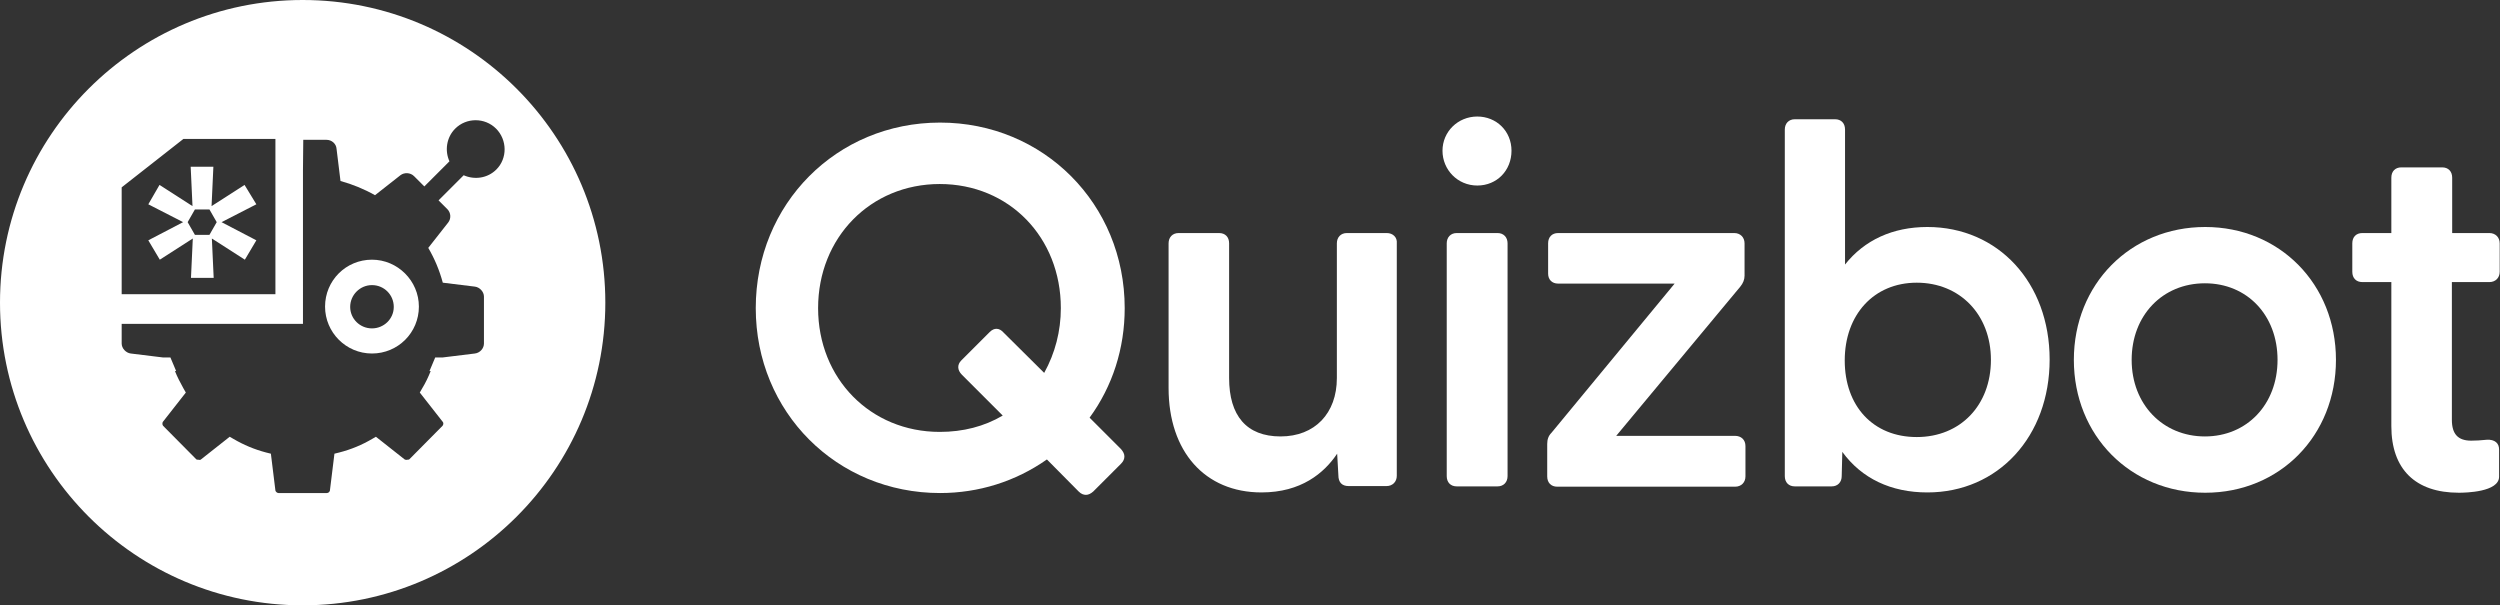
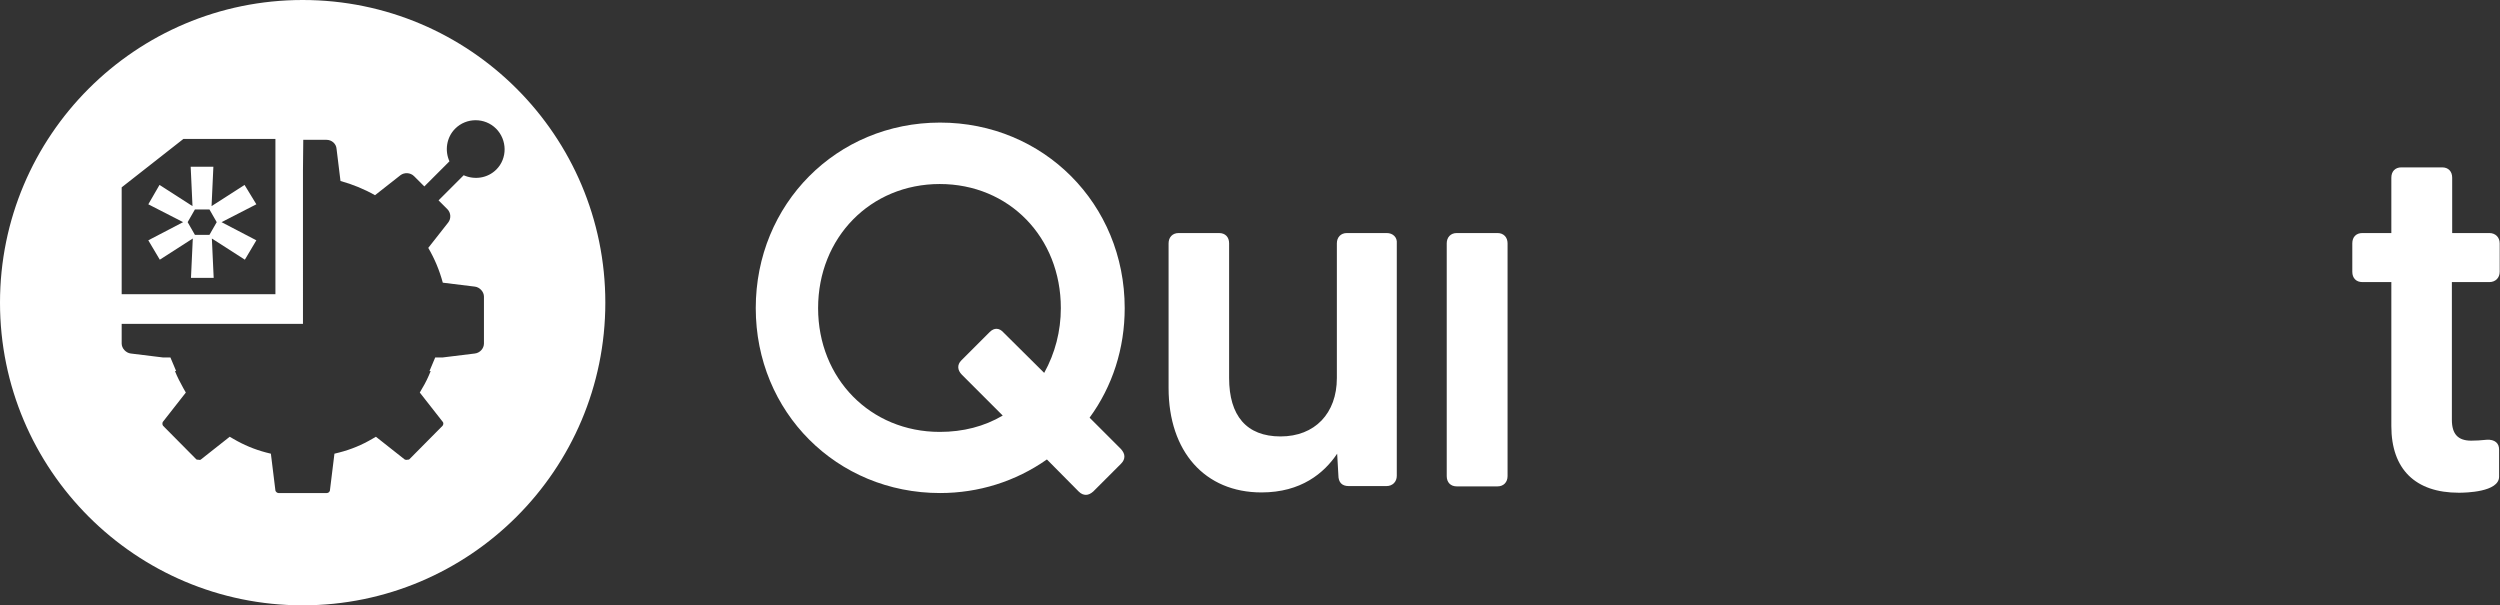
<svg xmlns="http://www.w3.org/2000/svg" version="1.1" id="Layer_1" x="0px" y="0px" viewBox="0 0 826 200" style="enable-background:new 0 0 826 200;" xml:space="preserve">
  <rect x="0" y="0" width="826" height="200" fill="#333333" stroke="none" />
  <style type="text/css">
	.st0{fill:#FFFFFF;}
</style>
  <g>
    <g>
      <path class="st0" d="M360,138c7.6-10.4,11.6-22.9,11.6-36.2c0-34.4-26.8-61.3-61-61.3s-60.9,26.9-60.9,61.3s26.8,61.1,60.9,61.1    c12.7,0,24.9-3.8,35.3-11.1l10.5,10.6c0.8,0.8,1.6,1.1,2.4,1.1s1.6-0.4,2.4-1.1l9.2-9.2c0.8-0.8,1.1-1.6,1.1-2.4s-0.4-1.6-1.1-2.4    L360,138L360,138z M327,109.7l-9.4,9.4c-1.4,1.4-1.3,3.2,0.2,4.7l13.5,13.5c-6.1,3.6-13.1,5.4-20.8,5.4    c-22.9,0-40.2-17.6-40.2-40.9s17.3-41,40.2-41s40,17.6,40,41c0,7.6-1.9,14.9-5.5,21.4l-13.4-13.3    C330.2,108.3,328.5,108.2,327,109.7L327,109.7z" />
      <path class="st0" d="M458.2,77H445c-2,0-3.3,1.4-3.3,3.4v44.5c0,11.7-7.3,19.3-18.6,19.3s-17-6.9-17-19.3V80.4    c0-2.1-1.3-3.4-3.3-3.4h-13.4c-2,0-3.3,1.4-3.3,3.4v47.8c0,21,12,34.5,30.7,34.5c13.1,0,20.7-6.4,25-12.8l0.4,7.1    c0,2.4,1.2,3.6,3.4,3.6h12.5c2,0,3.4-1.4,3.4-3.4V80.4C461.7,78.4,460.2,77,458.2,77L458.2,77z" />
      <path class="st0" d="M494.8,77h-13.5c-2,0-3.3,1.4-3.3,3.4v76.9c0,2.1,1.3,3.4,3.3,3.4h13.5c2,0,3.3-1.4,3.3-3.4V80.4    C498.1,78.4,496.8,77,494.8,77z" />
-       <path class="st0" d="M488.1,38.5c-6.4,0-11.5,5-11.5,11.3s5,11.5,11.5,11.5s11.3-5,11.3-11.5S494.4,38.5,488.1,38.5z" />
-       <path class="st0" d="M573.2,144h-39.2l41-49.3c0.9-1.1,1.4-2.3,1.4-3.6V80.4c0-2-1.4-3.4-3.4-3.4h-58.2c-2,0-3.3,1.3-3.3,3.4v10    c0,2,1.3,3.3,3.3,3.3h38.5L512.6,143c-1,1-1.4,2.2-1.4,3.7v10.7c0,2.1,1.3,3.4,3.3,3.4h58.8c2,0,3.4-1.4,3.4-3.4v-10    C576.7,145.3,575.3,144,573.2,144L573.2,144z" />
-       <path class="st0" d="M636.8,75c-11.4,0-20.8,4.3-27.2,12.4V42.8c0-2.1-1.3-3.4-3.3-3.4H593c-2,0-3.3,1.4-3.3,3.4v114.5    c0,2.1,1.3,3.4,3.3,3.4h12.2c2,0,3.3-1.4,3.3-3.4l0.2-8c6.4,8.8,16.1,13.4,28.1,13.4c23.4,0,40.4-18.5,40.4-43.9    S660.2,75,636.8,75L636.8,75z M657.8,118.9c0,15-10.1,25.5-24.5,25.5s-23.8-10.2-23.8-25.3s9.6-25.7,23.8-25.7    S657.8,103.9,657.8,118.9z" />
-       <path class="st0" d="M728.6,75c-24.7,0-43.4,18.9-43.4,43.9s18.7,43.9,43.4,43.9s43.2-18.9,43.2-43.9S753.2,75,728.6,75z     M752.5,118.9c0,14.7-10.1,25.3-24,25.3s-24.2-10.6-24.2-25.3s10.2-25.3,24.2-25.3S752.5,104.2,752.5,118.9z" />
      <path class="st0" d="M822.5,93.2c2,0,3.4-1.4,3.4-3.4v-9.4c0-2-1.4-3.4-3.4-3.4h-12.3V58.7c0-2.1-1.3-3.4-3.3-3.4h-13.5    c-2,0-3.3,1.3-3.3,3.4V77h-9.6c-2,0-3.3,1.3-3.3,3.4v9.4c0,2.1,1.3,3.4,3.3,3.4h9.6v47.6c0,14.2,7.9,22,22.3,22    c2.2,0,13.3-0.2,13.3-5.3v-8.9c0-1.1-0.3-1.9-1-2.5c-0.7-0.6-1.8-0.9-3.1-0.8c-1.8,0.2-3.8,0.3-5.1,0.3c-4.4,0-6.4-2.2-6.4-6.9    V93.2C810.3,93.2,822.5,93.2,822.5,93.2z" />
    </g>
    <g>
      <path class="st0" d="M80.8,61.1l-10.9,7l0.6-13H63l0.6,13l-10.9-7L49,67.5l11.5,5.9l-11.5,6l3.8,6.4l10.9-7l-0.6,13h7.5l-0.6-13    l10.9,7l3.8-6.4l-11.5-6l11.5-5.9L80.8,61.1z M69.2,77.6h-4.8l-2.4-4.2l2.4-4.2h4.8l2.4,4.2L69.2,77.6z" />
-       <path class="st0" d="M122.9,85.8c-8.6,0-15.5,6.9-15.5,15.5c0,8.5,6.9,15.5,15.5,15.5s15.5-6.9,15.5-15.5    C138.4,92.8,131.4,85.8,122.9,85.8z M122.9,108.5c-4,0-7.2-3.2-7.2-7.1s3.2-7.2,7.2-7.2s7.2,3.2,7.2,7.2S126.8,108.5,122.9,108.5z    " />
      <path class="st0" d="M100,0C44.8,0,0,44.8,0,100c0,55.2,44.8,100,100,100s100-44.8,100-100C200,44.8,155.2,0,100,0z M40.2,61.9    l20.4-16H91v51.3H40.2V61.9z M164,56c-2.9,2.9-7.2,3.5-10.8,1.9l-8.3,8.3l2.9,2.9c1.2,1.2,1.3,3.1,0.3,4.4l-6.6,8.4    c2.1,3.6,3.7,7.4,4.8,11.5l10.6,1.3c1.6,0.2,3,1.7,3,3.3v15.5c0,1.6-1.3,3.1-3,3.3l-10.6,1.3h-2.5l-1.9,4.5h0.4    c-0.8,2-1.7,3.9-2.8,5.7l-0.8,1.4l7.6,9.7c0.3,0.3,0.2,1-0.1,1.3l-10.9,11c-0.2,0.2-0.5,0.2-0.8,0.2c-0.3,0.1-0.6,0-0.8-0.1    l-9.5-7.5l-1.2,0.7c-3.4,2-7,3.5-10.9,4.5l-1.6,0.4l-1.5,12.2c-0.1,0.4-0.5,0.8-1,0.8H92c-0.4,0-0.9-0.4-1-0.8l-1.5-12.2l-1.6-0.4    c-3.8-1-7.4-2.5-10.8-4.5l-1.2-0.7l-9.5,7.5c-0.2,0.2-0.5,0.2-0.8,0.1c-0.3,0-0.7,0-0.8-0.2l-10.9-11c-0.3-0.3-0.3-1-0.1-1.3    l7.6-9.7l-0.8-1.4c-1-1.8-2-3.7-2.8-5.7h0.4l-1.9-4.5h-2.5l-10.6-1.3c-1.6-0.2-3-1.7-3-3.3V107h59.9V56.3l0.1-10.1h7.7    c1.7,0,3.2,1.3,3.3,3l1.3,10.6c4,1.1,7.9,2.7,11.4,4.7l8.4-6.6c1.3-1,3.3-0.9,4.5,0.3l3.4,3.4l8.3-8.3c-1.6-3.5-1-7.9,1.9-10.8    c3.7-3.7,9.8-3.7,13.5,0S167.7,52.3,164,56L164,56z" />
    </g>
  </g>
</svg>